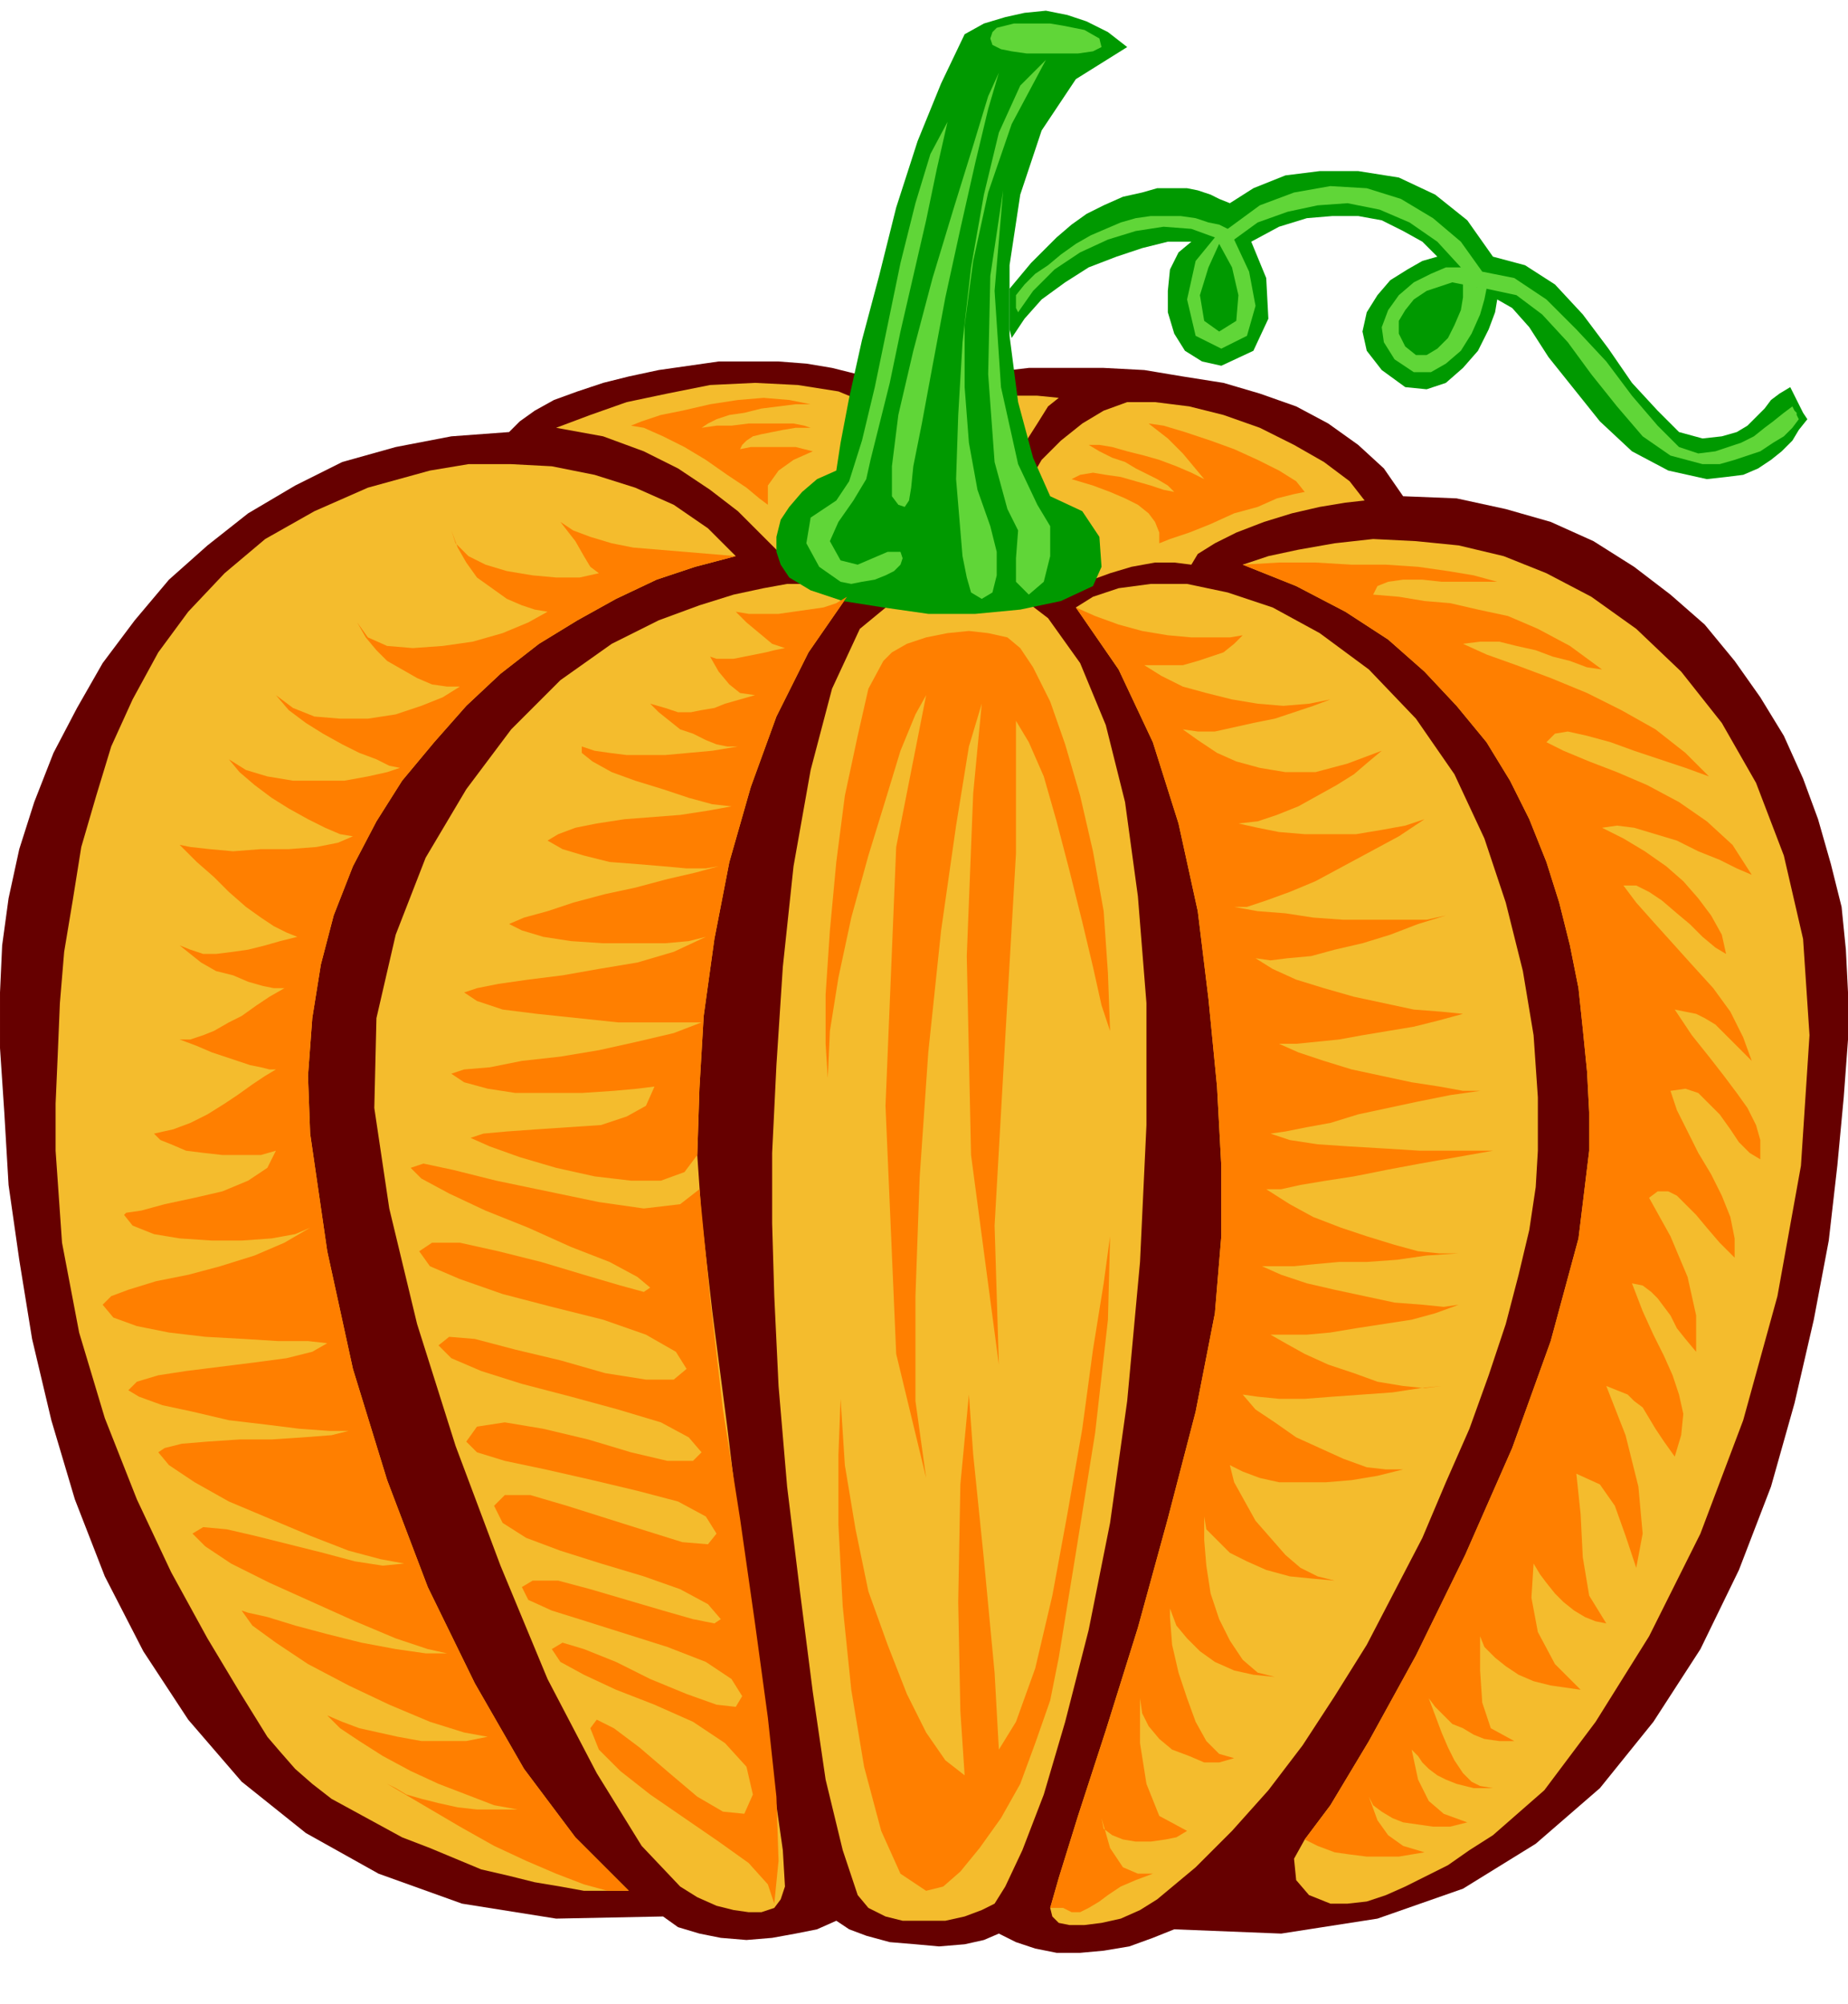
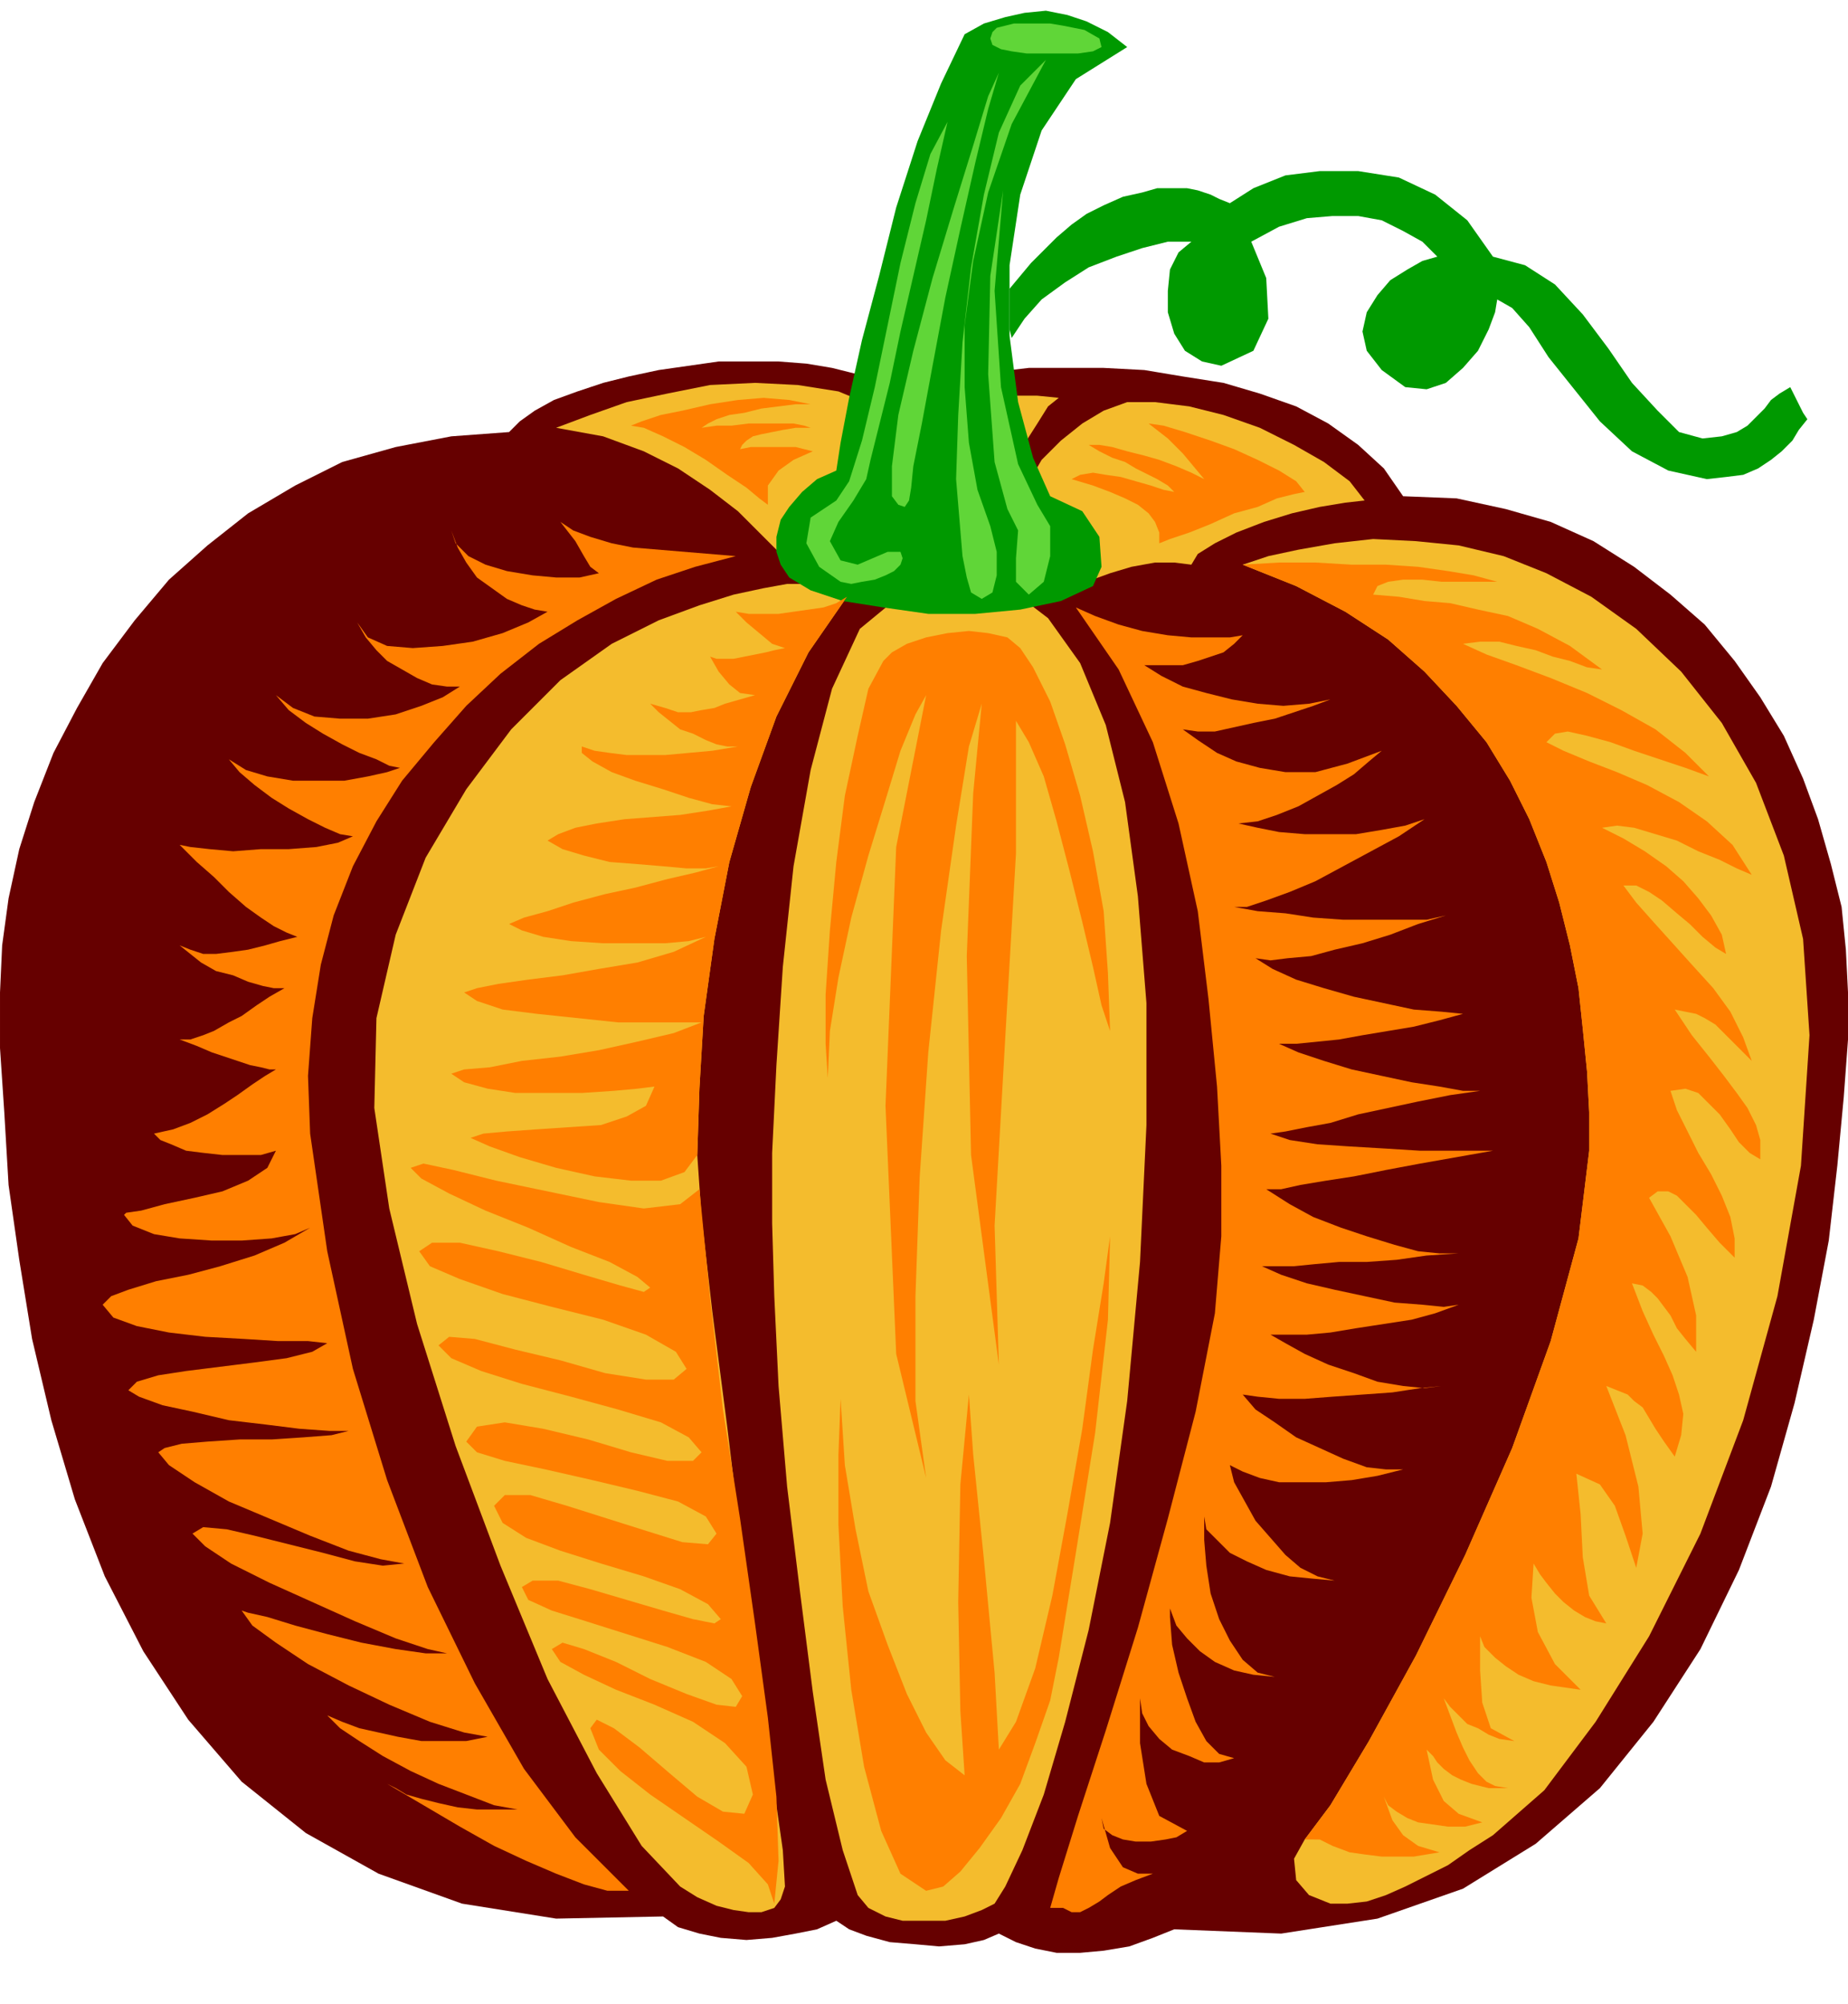
<svg xmlns="http://www.w3.org/2000/svg" width="82.944" height="89.952" fill-rule="evenodd" stroke-linecap="round" preserveAspectRatio="none" viewBox="0 0 864 937">
  <style>.pen1{stroke:none}.brush3{fill:#f4bc2d}.brush4{fill:#090}.brush5{fill:#60d638}.brush6{fill:#ff7f00}</style>
  <path d="m549 902-10 4-11 4-12 2-11 1h-11l-10-2-9-3-8-4-7 3-9 2-12 1-11-1-12-1-11-3-8-3-6-4-9 4-10 2-11 2-12 1-12-1-10-2-10-3-7-5-50 1-44-7-39-14-34-19-30-24-25-29-21-32-18-35-14-36-11-37-9-38-6-37-5-35-2-34-2-30v-26l1-22 3-22 5-23 7-22 9-23 11-21 12-21 15-20 16-19 18-16 19-15 22-13 22-11 25-7 26-5 27-2 5-5 7-5 9-5 11-4 12-4 12-3 14-3 14-2 14-2h28l13 1 12 2 12 3 10 4 8 5 8-3 10-3 13-2 14-2 17-2h35l19 1 18 3 19 3 17 5 17 6 15 8 14 10 12 11 9 13 25 1 23 5 21 6 20 9 19 12 17 13 16 14 14 17 12 17 11 18 9 20 7 19 6 21 5 20 2 20 1 20v22l-2 27-3 32-4 35-7 37-9 39-11 39-15 39-18 37-22 34-25 31-30 26-34 21-40 14-45 7-50-2z" class="pen1" style="fill:#600" />
  <path d="m473 270-1-16 3-14 5-13 7-12 9-9 10-8 10-6 11-4h13l16 2 16 4 17 6 16 8 14 8 12 9 7 9-9 1-12 2-13 3-13 4-13 5-10 5-8 5-3 5-8-1h-9l-11 2-10 3-11 4-8 3-7 3-4 2-4-4-5-3-5-2-2-1zm-54-2h4l4-1h5l5-1 5-1h5l4-1h4l1-7 4-11 5-12 6-13 7-12 7-11 5-8 5-4-10-1h-31l-10 1-7 1-6 2-4 3-5 18-4 21-2 21 3 16zm-10 0-3-8-3-7-3-8-1-7 1-10 3-14 4-14 2-10-17-7-19-3-20-1-21 1-20 4-19 4-17 6-16 6 22 4 19 7 16 8 15 10 13 10 11 11 11 11 10 10 5 1h6l6 1 6 1h5l4-1 1-2-1-3zm10 12 5-2 6-2 7-2 7-1 7-1h8l7 1 7 3 17 13 15 21 12 29 9 36 6 44 4 50v57l-3 64-6 65-8 57-10 50-11 43-10 34-10 26-8 17-5 8-6 3-8 3-9 2h-20l-8-2-8-4-5-6-7-21-8-33-6-41-6-47-6-49-4-47-2-42-1-34v-33l2-41 3-46 5-47 8-45 10-38 13-28 17-14z" class="pen1 brush3" />
  <path d="m396 279-5-3-6-2-8-1h-9l-11 2-14 3-16 5-19 7-22 11-24 17-23 23-21 28-19 32-14 36-9 39-1 42 7 47 13 54 18 57 21 56 22 53 23 44 21 34 18 19 8 5 9 4 8 2 7 1h6l6-2 3-4 2-6-1-17-5-35-6-49-8-56-7-58-7-54-5-44-2-29 1-31 2-34 5-36 7-36 10-35 12-33 15-30 18-26z" class="pen1 brush3" />
-   <path d="M294 884h-21l-11-2-12-2-12-3-13-3-12-5-12-5-13-5-11-6-11-6-11-6-9-7-8-7-7-8-6-7-13-21-15-25-17-31-16-34-15-38-12-40-8-42-3-43v-22l1-23 1-24 2-24 4-24 4-25 7-24 7-23 10-22 12-22 14-19 17-18 19-16 23-13 25-11 29-8 18-3h20l19 1 20 4 19 6 18 8 16 11 13 13-19 5-18 6-19 9-18 10-18 11-18 14-16 15-15 17-15 18-12 19-11 21-9 23-6 23-4 25-2 27 1 27 8 55 12 55 16 52 19 50 22 45 23 40 24 32 25 25zm209-600 8-5 12-4 15-2h17l19 4 21 7 22 12 23 17 22 23 18 26 14 30 10 30 8 32 5 30 2 29v25l-1 17-3 20-5 21-6 23-8 24-9 25-11 25-11 26-13 25-13 25-15 24-15 23-16 21-17 19-17 17-18 15-8 5-9 4-9 2-8 1h-7l-5-1-3-3-1-4 4-14 9-29 13-40 15-48 14-51 13-50 9-46 3-36v-33l-2-37-4-41-5-41-9-41-12-38-16-34-20-29z" class="pen1 brush3" />
  <path d="m581 264 12-4 14-3 17-3 18-2 20 1 20 2 21 5 20 8 21 11 21 15 21 20 19 24 16 28 13 34 9 39 3 45-4 61-11 61-16 58-20 53-24 48-25 40-24 32-24 21-11 7-10 7-10 5-10 5-9 4-9 3-9 1h-8l-10-4-6-7-1-10 5-9 12-16 18-30 22-40 23-47 22-50 18-50 13-48 5-41v-18l-1-19-2-20-2-19-4-20-5-20-6-19-8-20-9-18-11-18-14-17-15-16-17-15-20-13-23-12-25-10z" class="pen1 brush3" />
  <path d="m473 158 6-9 8-9 11-8 11-7 13-5 12-4 12-3h11l-6 5-4 8-1 10v10l3 10 5 8 8 5 9 2 15-7 7-15-1-19-7-17 13-7 13-4 12-1h12l11 2 10 5 9 5 7 7-7 2-7 4-8 5-6 7-5 8-2 9 2 9 7 9 11 8 10 1 9-3 8-7 7-8 5-10 3-8 1-6 7 4 8 9 9 14 12 15 12 15 15 14 17 9 18 4 9-1 8-1 7-3 6-4 5-4 5-5 3-5 4-5-2-3-2-4-2-4-2-4-5 3-4 3-3 4-4 4-4 4-5 3-7 2-9 1-11-3-10-10-12-13-11-16-12-16-13-14-14-9-15-4-12-17-15-12-17-8-19-3h-18l-16 2-15 6-11 7-5-2-4-2-6-2-5-1h-14l-7 2-9 2-9 4-8 4-7 5-7 6-6 6-6 6-5 6-5 6v19l1 4z" class="pen1 brush4" />
  <path d="m369 270 10 6 15 5 19 3 21 3h22l21-2 19-4 15-7 4-9-1-14-8-12-15-7-8-18-7-26-4-31v-33l5-33 10-30 16-24 24-15-9-7-10-5-9-3-10-2-10 1-9 2-10 3-9 5-11 23-11 27-10 31-8 32-8 30-6 27-4 21-2 13-9 4-7 6-6 7-4 6-2 8v7l2 6 4 6z" class="pen1 brush4" />
-   <path d="M684 133v6l-1 6-3 7-3 6-5 5-5 3h-5l-5-4-3-6v-6l3-5 4-5 6-4 6-2 6-2 5 1 11 2 14 3 12 9 12 13 11 15 12 15 12 14 13 9 15 4h8l7-2 6-2 6-2 6-4 5-3 4-4 3-4-1-2v-1l-1-1-1-2-4 3-5 4-4 3-5 4-6 3-6 2-6 2-8 1-9-3-10-10-12-14-12-16-14-15-14-14-15-10-15-3-10-14-13-11-15-9-16-5-17-1-17 3-16 6-15 11-4-2-5-1-6-2-7-1h-14l-7 1-7 2-7 3-7 3-7 4-7 5-6 5-6 4-5 5-4 5v6l1 2 7-10 10-10 12-8 13-6 13-4 13-2 13 1 11 4-9 11-4 18 4 17 12 6 12-6 4-14-3-16-7-15-2 1h-2l-2 1h-1l6 11 3 13-1 12-8 5-7-5-2-12 4-13 5-11h1l2-1h2l2-1 11-8 14-5 14-3 14-1 15 3 14 6 13 9 11 12h-7l-7 3-8 4-7 6-5 7-3 8 1 7 5 8 9 6h8l7-4 7-6 5-8 4-9 2-7 1-5-11-2z" class="pen1 brush5" />
  <path d="m481 278 7-6 3-12v-14l-6-10-9-19-8-36-3-45 4-47-6 40-1 46 3 41 6 22 5 10-1 13v11l6 6zm-60-20 1 3-1 3-3 3-4 2-5 2-6 1-5 1-5-1-10-7-6-11 2-12 12-8 6-9 6-19 6-25 6-29 6-29 7-28 7-23 8-15-5 22-5 24-6 26-6 26-5 24-5 20-4 16-2 9-6 10-7 10-4 9 5 9 8 2 7-3 7-3h6z" class="pen1 brush5" />
  <path d="m459 280 5-3 2-8v-11l-3-12-6-17-4-22-2-26v-29l4-30 7-32 11-32 16-30-12 12-10 22-7 29-6 34-4 35-2 34-1 30 2 24 1 12 2 10 2 7 5 3zm8-246-5 11-7 23-9 29-10 33-9 34-7 30-3 24v14l3 4 3 1 2-3 1-6 1-10 4-20 5-27 6-32 7-32 7-31 6-25 5-17zm44-10 4-2-1-4-7-4-10-2-6-1h-17l-4 1-4 1-2 2-1 3 1 3 4 2 5 1 7 1h24l7-1z" class="pen1 brush5" />
  <path d="m362 890 2-20-1-30-4-37-6-44-7-49-8-51-6-52-5-51-9 7-17 2-21-3-24-5-24-5-20-5-14-3-6 2 5 5 13 7 17 8 20 8 20 9 18 7 13 7 6 5-3 2-11-3-17-5-20-6-20-5-18-4h-13l-6 4 5 7 14 6 20 7 23 6 24 6 20 7 14 8 5 8-6 5h-13l-19-3-21-6-21-5-19-5-12-1-5 4 6 6 14 6 19 6 23 6 22 6 20 6 13 7 6 7-4 4h-12l-17-4-20-6-21-5-18-3-13 2-5 7 5 5 13 4 19 4 22 5 21 5 19 5 13 7 5 8-4 5-12-1-16-5-19-6-19-6-17-5h-12l-5 5 4 8 11 7 16 6 19 6 20 6 17 6 13 7 6 7-3 2-10-2-14-4-17-5-17-5-15-4h-12l-5 3 3 6 11 5 16 5 19 6 19 6 18 7 12 8 5 8-3 5-9-1-14-5-17-7-16-8-15-6-10-3-5 3 4 6 11 6 15 7 18 7 18 8 15 10 10 11 3 13-4 9-10-1-12-7-13-11-14-12-12-9-8-4-3 4 4 10 10 10 14 11 16 11 16 11 14 10 9 10 3 9zm-36-350 1-31 2-34 5-36 7-36 10-35 12-33 15-30 18-26-5 3-6 2-7 1-7 1-7 1h-14l-6-1 5 5 6 5 6 5 6 2-5 1-4 1-5 1-5 1-5 1h-8l-3-1 4 7 5 6 5 4 7 1-7 2-7 2-5 2-6 1-5 1h-6l-6-2-7-2 4 4 5 4 5 4 6 2 6 3 5 2 5 1h5l-12 2-11 1-11 1h-18l-8-1-7-1-6-2v3l5 4 9 5 11 4 13 4 12 4 11 3 9 1-11 2-13 2-13 1-13 1-13 2-10 2-8 3-5 3 7 4 10 3 12 3 13 1 12 1 11 1h9l6-1-11 3-13 3-15 4-14 3-15 4-12 4-11 3-7 3 6 3 10 3 13 2 15 1h29l11-1 8-2-15 7-17 5-18 3-17 3-16 2-14 2-10 2-6 2 6 4 12 4 16 2 19 2 19 2h39l-13 5-17 4-18 4-18 3-18 2-15 3-12 1-6 2 6 4 11 3 13 2h31l15-1 11-1 8-1-4 9-9 5-12 4-15 1-15 1-14 1-11 1-6 2 9 4 14 5 17 5 18 4 17 2h14l11-4 6-8z" class="pen1 brush6" />
  <path d="m294 884-25-25-24-32-23-40-22-45-19-50-16-52-12-55-8-55-1-27 2-27 4-25 6-23 9-23 11-21 12-19 15-18 15-17 16-15 18-14 18-11 18-10 19-9 18-6 19-5-12-1-12-1-12-1-12-1-10-2-10-3-8-3-6-4 7 9 4 7 3 5 4 3-9 2h-11l-11-1-12-2-10-3-8-4-6-6-2-6 3 8 4 7 5 7 7 5 7 5 7 3 6 2 6 1-9 5-12 5-14 4-14 2-14 1-12-1-9-4-5-7 4 7 5 6 5 5 7 4 7 4 7 3 7 1h6l-8 5-10 4-12 4-13 2h-13l-12-1-10-4-8-6 6 7 8 6 8 5 9 5 8 4 8 3 6 3 5 1-6 2-9 2-11 2h-24l-12-2-10-3-8-5 5 6 7 6 8 6 8 5 9 5 8 4 7 3 6 1-7 3-10 2-13 1h-13l-13 1-11-1-9-1-5-1 8 8 8 7 7 7 8 7 7 5 6 4 6 3 5 2-8 2-7 2-8 2-7 1-8 1h-6l-6-2-5-2 5 4 5 4 7 4 8 2 7 3 7 2 5 1h5l-7 4-6 4-7 5-6 3-7 4-5 2-6 2h-5l8 3 7 3 6 2 6 2 6 2 5 1 4 1h3l-5 3-6 4-7 5-6 4-8 5-8 4-8 3-9 2 3 3 5 2 7 3 8 1 9 1h18l7-2-4 8-9 6-12 5-13 3-14 3-11 3-7 1-1 1 4 5 10 4 12 2 15 1h14l14-1 11-2 7-3-12 7-14 6-16 5-15 4-15 3-13 4-8 3-4 4 5 6 11 4 15 3 17 2 18 1 16 1h14l9 1-7 4-12 3-15 2-16 2-16 2-13 2-10 3-4 4 5 3 11 4 14 3 17 4 17 2 16 2 14 1h9l-8 2-13 1-15 1h-15l-15 1-12 1-8 2-3 2 5 6 12 8 16 9 19 8 19 8 18 7 15 4 11 2-10 1-13-2-15-4-16-4-16-4-13-3-11-1-5 3 6 6 12 8 18 9 20 9 20 9 19 8 15 5 9 2h-10l-14-2-16-3-16-4-15-4-13-4-9-2-3-1 5 7 11 8 15 10 19 10 19 9 19 8 16 5 11 2-10 2h-21l-11-2-9-2-9-2-8-3-7-3 6 6 9 6 11 7 13 7 13 6 13 5 13 5 11 2h-19l-9-1-9-2-8-2-7-2-5-3-4-2 17 10 17 10 16 9 15 7 14 6 13 5 11 3h10zm197 8 4-14 9-29 13-40 15-48 14-51 13-50 9-46 3-36v-33l-2-37-4-41-5-41-9-41-12-38-16-34-20-29 9 4 11 4 11 3 12 2 11 1h18l6-1-4 4-5 4-6 2-6 2-7 2h-18l8 5 10 5 11 3 12 3 12 2 12 1 12-1 10-2-8 3-9 3-9 3-10 2-9 2-9 2h-8l-7-1 7 5 9 6 9 4 11 3 12 2h14l15-4 16-6-6 5-7 6-8 5-9 5-9 5-10 4-9 3-9 1 9 2 10 2 12 1h24l12-2 11-2 9-3-12 8-13 7-13 7-13 7-12 5-11 4-9 3h-6l11 2 13 1 13 2 14 1h39l9-2-13 4-13 5-13 4-13 3-11 3-11 1-8 1-7-1 8 5 11 5 13 4 14 4 14 3 14 3 13 1 10 1-11 3-12 3-12 2-12 2-11 2-10 1-10 1h-8l9 4 12 4 13 4 14 3 14 3 13 2 11 2h8l-14 2-15 3-14 3-14 3-13 4-11 2-10 2-7 1 9 3 13 2 15 1 17 1 16 1h34l-17 3-17 3-16 3-15 3-13 2-12 2-9 2h-7l11 7 11 6 13 5 12 4 13 4 11 3 10 1h9l-15 1-14 2-14 1h-13l-11 1-10 1h-15l9 4 12 4 13 3 14 3 14 3 13 1 10 1 7-1-11 4-11 3-13 2-13 2-12 2-11 1h-17l7 4 9 5 11 5 12 4 11 4 12 2 10 1 8-1-10 1-13 2-14 1-14 1-13 1h-12l-10-1-7-1 6 7 9 6 10 7 11 5 11 5 11 4 9 1h8l-12 3-12 2-12 1h-22l-9-2-8-3-6-3 2 8 5 9 5 9 7 8 7 8 7 6 8 4 8 2-11-1-10-1-11-3-9-4-8-4-6-6-5-5-1-6v11l1 12 2 13 4 12 5 10 6 9 7 6 8 2-10-1-9-2-9-4-7-5-6-6-5-6-3-8v-7 11l1 13 3 13 4 12 4 11 5 9 6 6 7 2-7 2h-7l-7-3-8-3-6-5-5-6-3-6-1-7v21l3 19 6 15 13 7-5 3-5 1-7 1h-7l-6-1-5-2-4-3-1-5 4 14 6 9 7 3h7l-8 3-7 3-6 4-4 3-5 3-4 2h-4l-4-2h-6z" class="pen1 brush6" />
-   <path d="m610 860 12-16 18-30 22-40 23-47 22-50 18-50 13-48 5-41v-18l-1-19-2-20-2-19-4-20-5-20-6-19-8-20-9-18-11-18-14-17-15-16-17-15-20-13-23-12-25-10 17-1h17l17 1h16l15 1 14 2 12 2 11 3h-26l-9-1h-9l-7 1-5 2-2 4 12 1 12 2 12 1 13 3 14 3 14 6 15 8 15 11-7-1-8-3-8-2-8-3-9-2-8-2h-9l-8 1 11 5 14 5 16 6 17 7 16 8 16 9 14 11 11 11-11-4-12-4-12-4-11-4-11-3-9-2-6 1-4 4 8 4 12 5 13 5 14 6 15 8 13 9 12 11 9 14-7-3-8-4-10-4-10-5-10-3-10-3-8-1-7 1 10 5 10 6 10 7 8 7 7 8 6 8 5 9 2 9-5-3-6-5-6-6-6-5-7-6-6-4-6-3h-6l6 8 8 9 9 10 9 10 10 11 8 11 6 12 4 11-4-4-5-5-4-4-4-4-5-3-4-2-5-1-5-1 8 12 8 10 7 9 6 8 5 7 4 8 2 7v9l-5-3-5-5-4-6-5-7-5-5-5-5-6-2-7 1 3 9 5 10 5 10 6 10 5 10 4 10 2 10v9l-7-7-6-7-5-6-5-5-4-4-4-2h-5l-4 3 10 18 8 19 4 18v17l-5-6-4-5-3-6-3-4-3-4-3-3-4-3-5-1 5 13 5 11 5 10 4 9 3 9 2 9-1 10-3 10-5-7-4-6-3-5-3-5-4-3-3-3-5-2-5-2 9 23 6 24 2 22-3 16-5-15-5-14-7-10-11-5 2 19 1 20 3 18 8 13-5-1-5-2-5-3-5-4-4-4-4-5-3-4-3-5-1 16 3 16 8 15 12 12-7-1-7-1-8-2-7-3-6-4-5-4-5-5-2-5v16l1 15 4 12 11 6h-7l-7-1-5-2-5-3-5-2-4-4-4-4-3-4 3 8 3 8 3 7 3 6 4 6 4 4 4 2 6 1h-9l-8-2-5-2-4-2-4-3-3-3-2-3-3-3 3 14 5 10 7 6 11 4-8 2h-8l-7-1-7-1-5-2-5-3-4-3-2-4 4 11 5 7 7 5 10 3-6 1-6 1h-15l-8-1-7-1-8-3-6-3zm-68-606 5-2 9-3 10-4 11-5 11-3 9-4 8-2 5-1-4-5-8-5-10-5-11-5-11-4-12-4-10-3-7-1 9 7 7 7 5 6 5 6-6-3-7-3-8-3-7-2-8-2-7-2-6-1h-5l5 3 6 3 6 2 5 3 6 3 4 2 5 3 3 3-5-1-6-2-7-2-7-2-7-1-6-1-6 1-4 2 10 3 8 3 7 3 6 3 5 4 3 4 2 5v5zm-183-18-4-3-6-5-9-6-10-7-10-6-10-5-9-4-6-1 5-2 9-3 10-2 13-3 13-2 12-1 12 1 10 2h-7l-8 1-8 1-8 2-7 1-6 2-4 2-3 2 7-1h7l8-1h21l5 1 3 1h-7l-6 1-5 1-5 1-4 1-3 2-2 2-1 2 5-1h21l4 1 4 1-9 4-7 5-5 7v9zm54 73 4-4 7-4 9-3 10-2 10-1 9 1 9 2 6 5 6 9 8 16 7 20 7 24 6 26 5 28 2 29 1 27-4-12-4-18-5-21-6-24-6-23-6-21-7-16-6-10v62l-5 86-5 88 2 65-13-98-2-93 3-76 4-42-6 20-6 37-7 49-6 57-4 58-2 56v49l5 36-14-58-5-116 5-121 14-71-5 9-7 17-7 23-8 26-8 29-6 28-4 25-1 22-1-16v-23l2-30 3-32 4-31 6-28 5-22 7-13z" class="pen1 brush6" />
+   <path d="m610 860 12-16 18-30 22-40 23-47 22-50 18-50 13-48 5-41v-18l-1-19-2-20-2-19-4-20-5-20-6-19-8-20-9-18-11-18-14-17-15-16-17-15-20-13-23-12-25-10 17-1h17l17 1h16l15 1 14 2 12 2 11 3h-26l-9-1h-9l-7 1-5 2-2 4 12 1 12 2 12 1 13 3 14 3 14 6 15 8 15 11-7-1-8-3-8-2-8-3-9-2-8-2h-9l-8 1 11 5 14 5 16 6 17 7 16 8 16 9 14 11 11 11-11-4-12-4-12-4-11-4-11-3-9-2-6 1-4 4 8 4 12 5 13 5 14 6 15 8 13 9 12 11 9 14-7-3-8-4-10-4-10-5-10-3-10-3-8-1-7 1 10 5 10 6 10 7 8 7 7 8 6 8 5 9 2 9-5-3-6-5-6-6-6-5-7-6-6-4-6-3h-6l6 8 8 9 9 10 9 10 10 11 8 11 6 12 4 11-4-4-5-5-4-4-4-4-5-3-4-2-5-1-5-1 8 12 8 10 7 9 6 8 5 7 4 8 2 7v9l-5-3-5-5-4-6-5-7-5-5-5-5-6-2-7 1 3 9 5 10 5 10 6 10 5 10 4 10 2 10v9l-7-7-6-7-5-6-5-5-4-4-4-2h-5l-4 3 10 18 8 19 4 18v17l-5-6-4-5-3-6-3-4-3-4-3-3-4-3-5-1 5 13 5 11 5 10 4 9 3 9 2 9-1 10-3 10-5-7-4-6-3-5-3-5-4-3-3-3-5-2-5-2 9 23 6 24 2 22-3 16-5-15-5-14-7-10-11-5 2 19 1 20 3 18 8 13-5-1-5-2-5-3-5-4-4-4-4-5-3-4-3-5-1 16 3 16 8 15 12 12-7-1-7-1-8-2-7-3-6-4-5-4-5-5-2-5v16l1 15 4 12 11 6l-7-1-5-2-5-3-5-2-4-4-4-4-3-4 3 8 3 8 3 7 3 6 4 6 4 4 4 2 6 1h-9l-8-2-5-2-4-2-4-3-3-3-2-3-3-3 3 14 5 10 7 6 11 4-8 2h-8l-7-1-7-1-5-2-5-3-4-3-2-4 4 11 5 7 7 5 10 3-6 1-6 1h-15l-8-1-7-1-8-3-6-3zm-68-606 5-2 9-3 10-4 11-5 11-3 9-4 8-2 5-1-4-5-8-5-10-5-11-5-11-4-12-4-10-3-7-1 9 7 7 7 5 6 5 6-6-3-7-3-8-3-7-2-8-2-7-2-6-1h-5l5 3 6 3 6 2 5 3 6 3 4 2 5 3 3 3-5-1-6-2-7-2-7-2-7-1-6-1-6 1-4 2 10 3 8 3 7 3 6 3 5 4 3 4 2 5v5zm-183-18-4-3-6-5-9-6-10-7-10-6-10-5-9-4-6-1 5-2 9-3 10-2 13-3 13-2 12-1 12 1 10 2h-7l-8 1-8 1-8 2-7 1-6 2-4 2-3 2 7-1h7l8-1h21l5 1 3 1h-7l-6 1-5 1-5 1-4 1-3 2-2 2-1 2 5-1h21l4 1 4 1-9 4-7 5-5 7v9zm54 73 4-4 7-4 9-3 10-2 10-1 9 1 9 2 6 5 6 9 8 16 7 20 7 24 6 26 5 28 2 29 1 27-4-12-4-18-5-21-6-24-6-23-6-21-7-16-6-10v62l-5 86-5 88 2 65-13-98-2-93 3-76 4-42-6 20-6 37-7 49-6 57-4 58-2 56v49l5 36-14-58-5-116 5-121 14-71-5 9-7 17-7 23-8 26-8 29-6 28-4 25-1 22-1-16v-23l2-30 3-32 4-31 6-28 5-22 7-13z" class="pen1 brush6" />
  <path d="m433 884 8-2 8-7 9-11 10-14 9-16 7-19 7-20 4-20 8-49 9-56 6-53 1-39-3 22-5 31-5 37-7 40-7 38-8 34-9 25-8 13-2-36-5-53-5-49-2-28-4 42-1 55 1 51 2 30-9-7-9-13-9-18-9-23-9-25-6-29-5-30-2-31-1 26v33l2 38 4 39 6 36 8 30 9 20 12 8z" class="pen1 brush6" />
</svg>